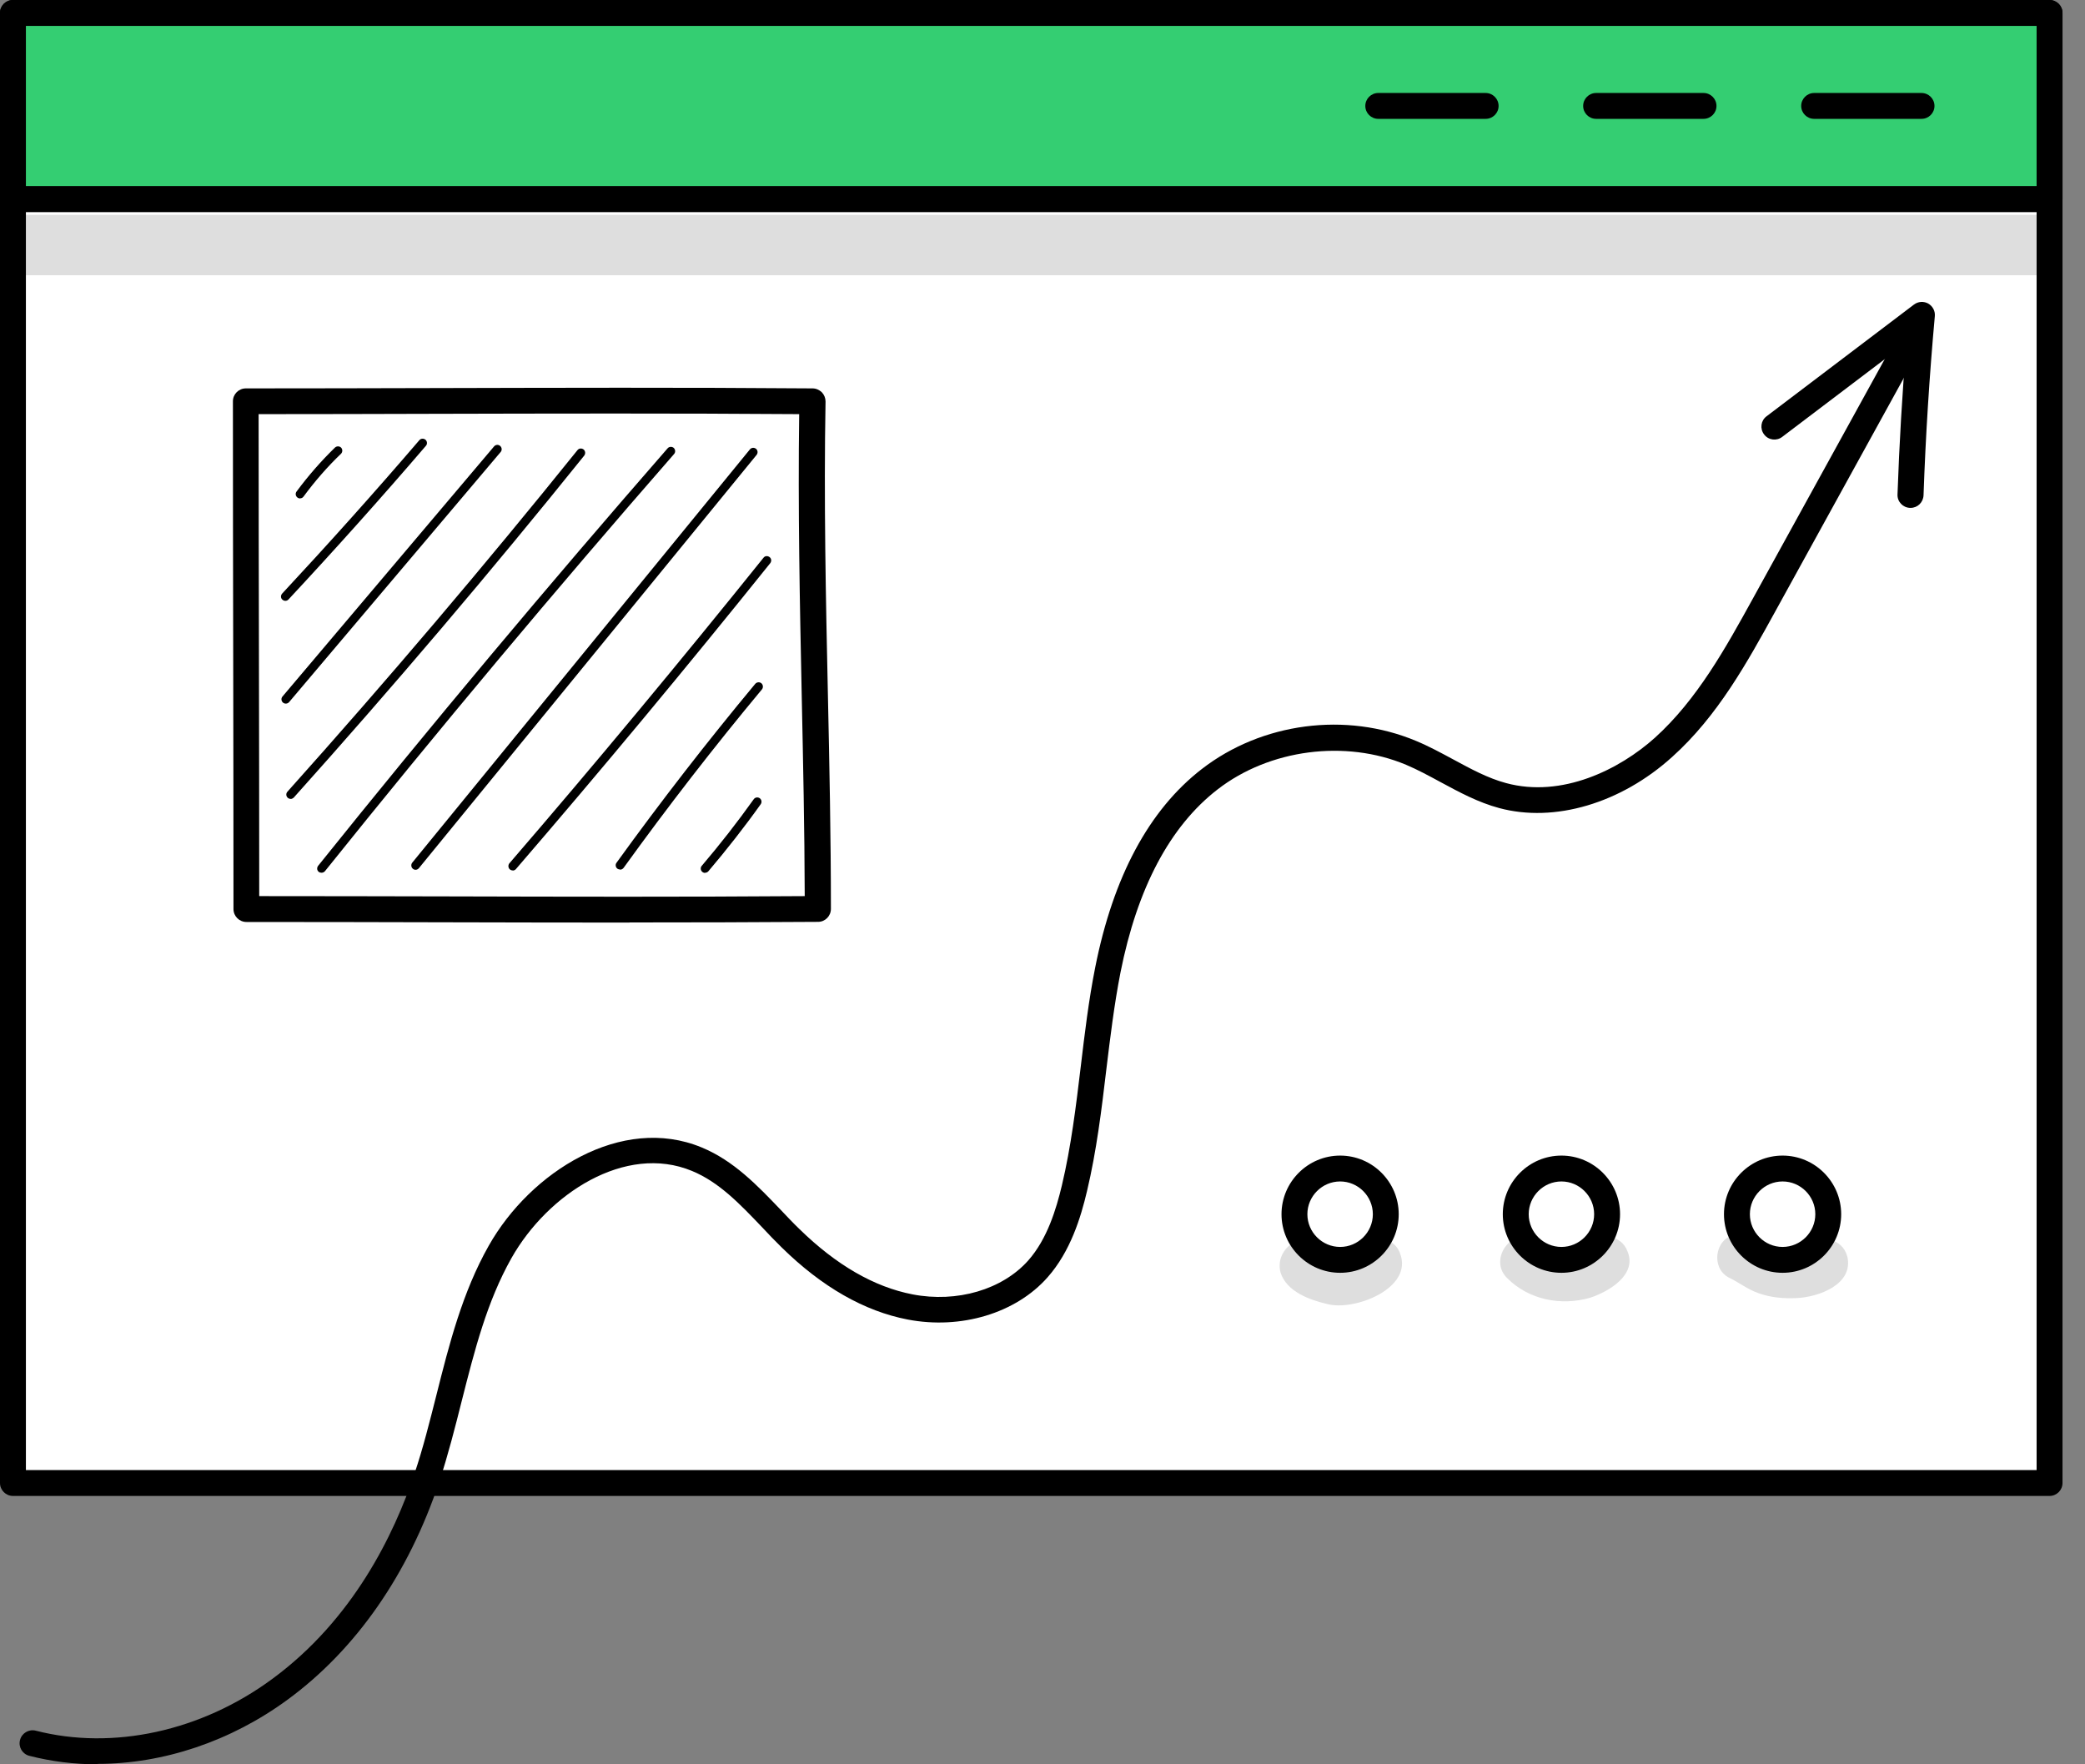
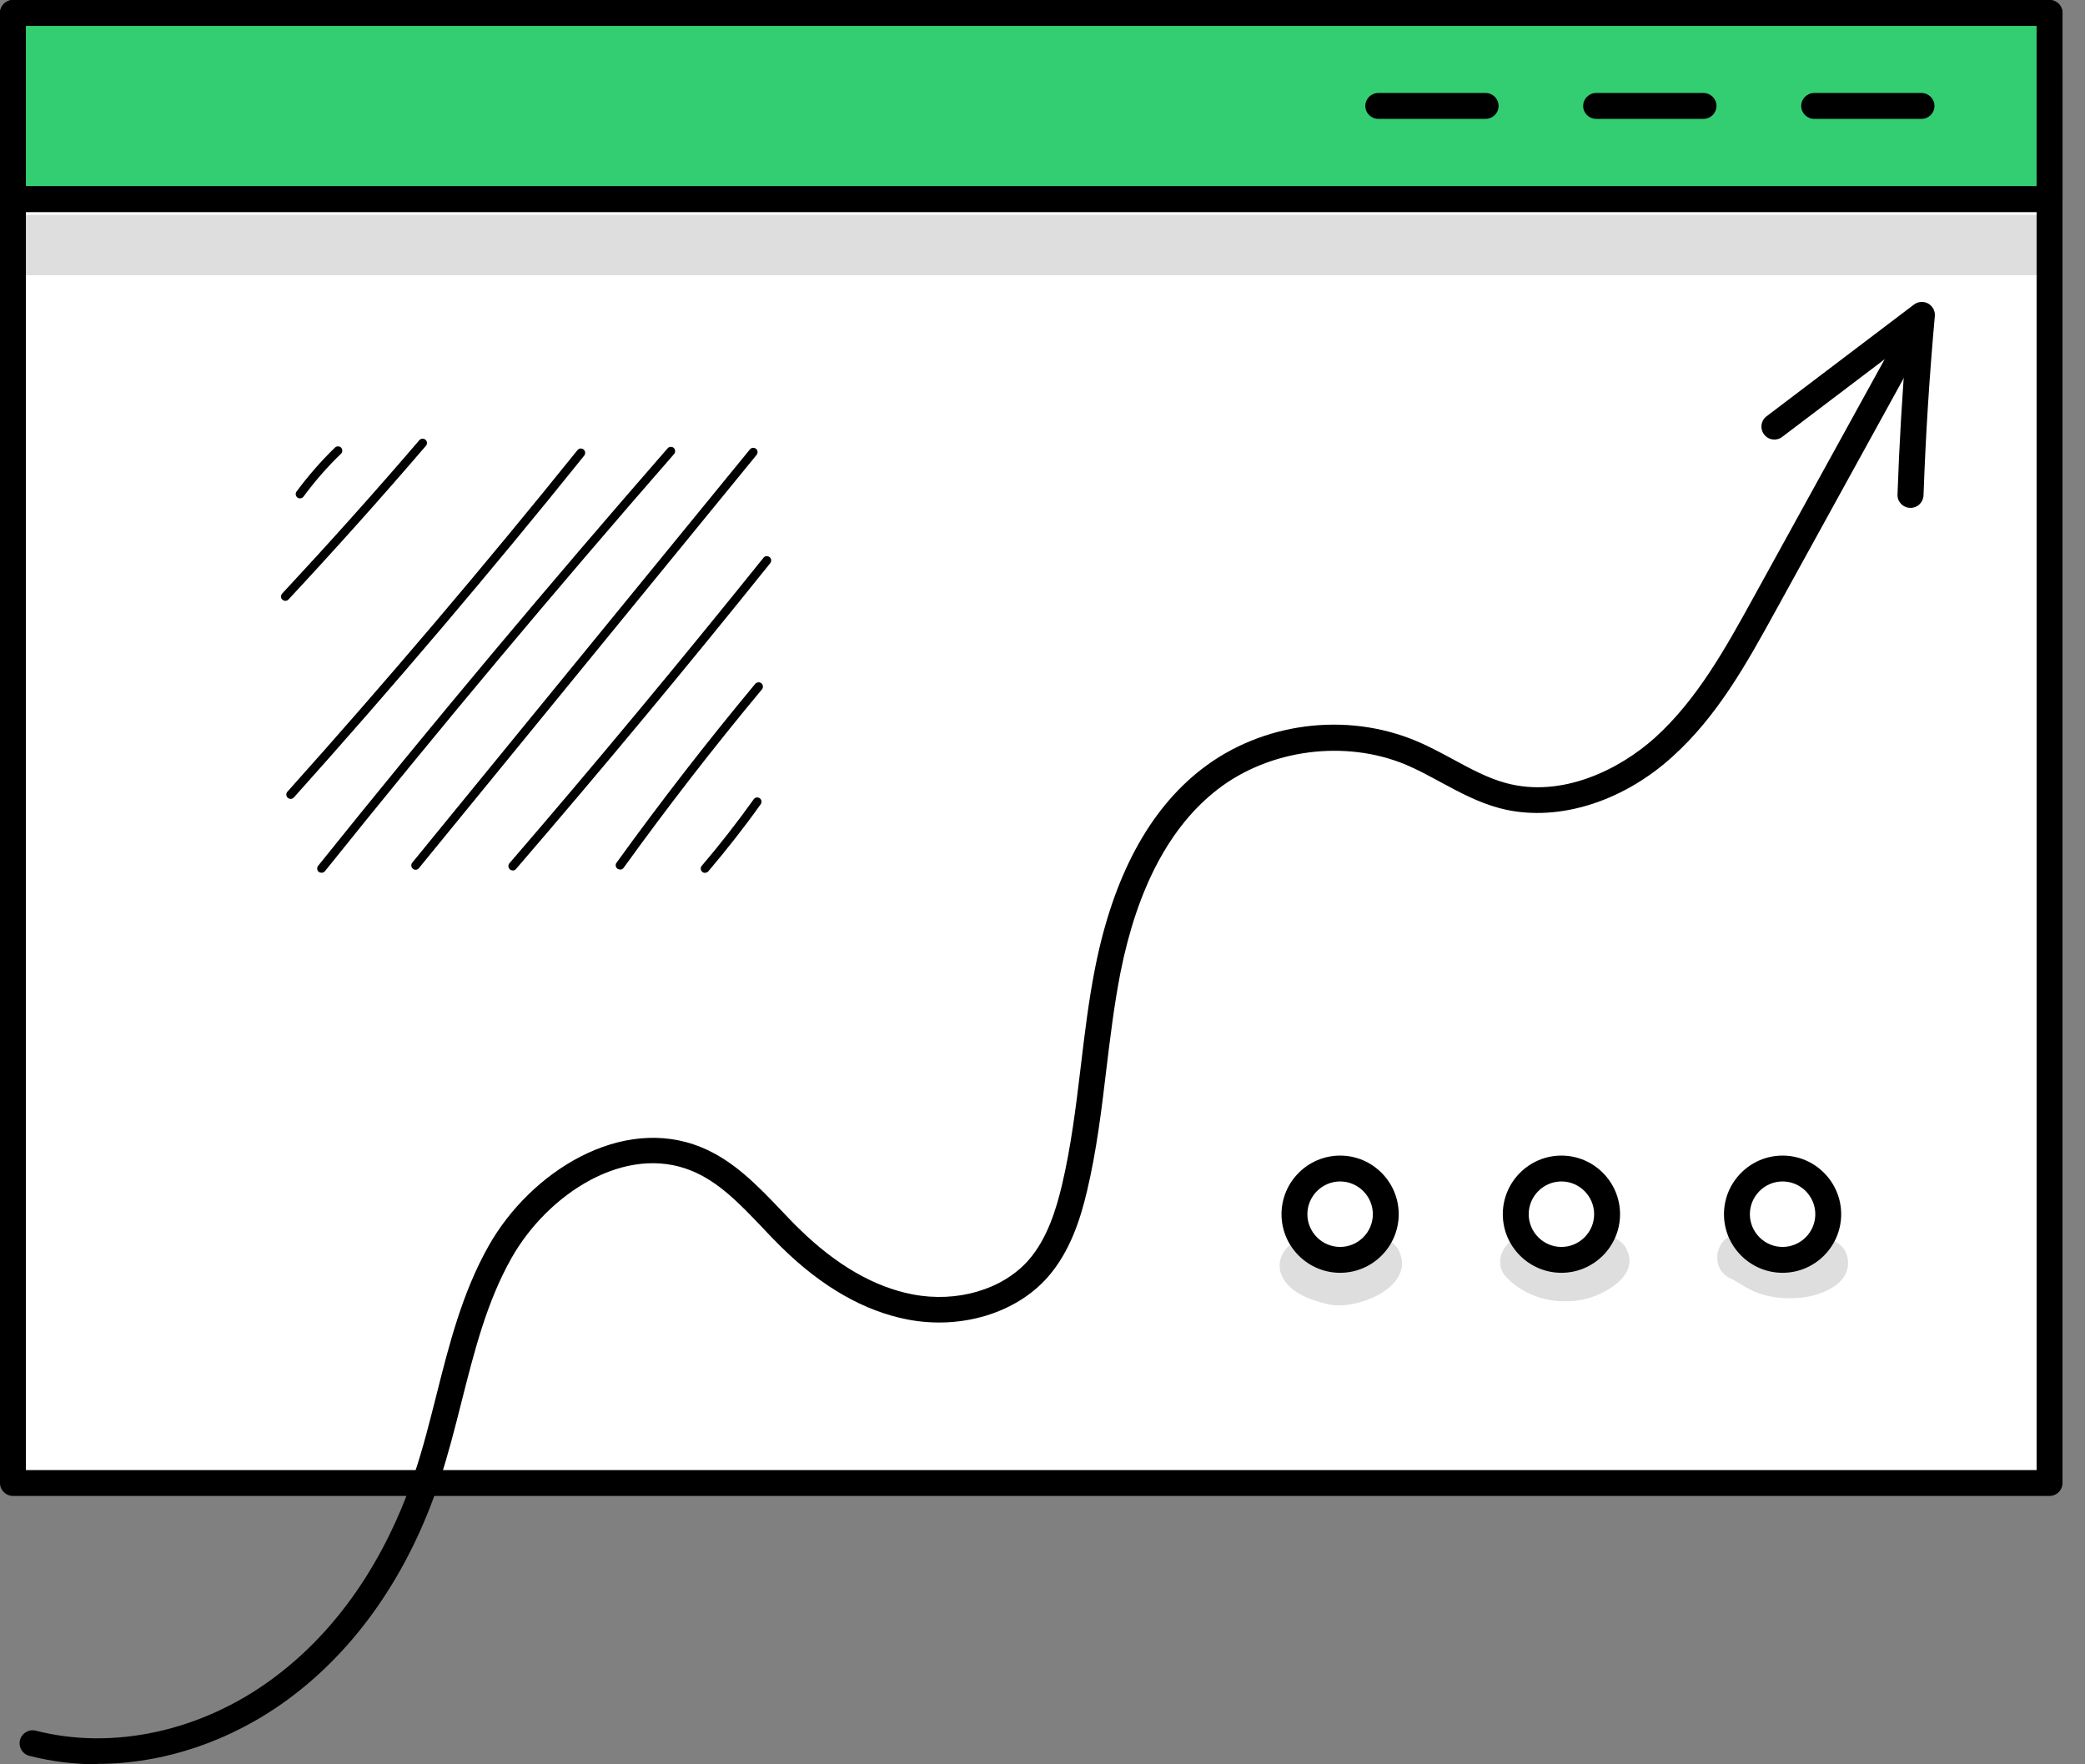
<svg xmlns="http://www.w3.org/2000/svg" width="52" height="44" viewBox="0 0 52 44" fill="none">
  <rect x="0" y="0" width="52" height="44" fill="#808080" stroke="none" />
  <path d="M0.324 36.984L51.113 36.984L51.113 1.821L0.324 1.821L0.324 36.984Z" fill="white" />
  <path d="M51.116 37.307H0.323C0.145 37.307 0 37.162 0 36.984V1.821C0 1.643 0.145 1.499 0.323 1.499H51.116C51.294 1.499 51.439 1.643 51.439 1.821V36.984C51.439 37.162 51.294 37.307 51.116 37.307ZM0.649 36.662H50.793V2.144H0.646V36.662H0.649Z" fill="black" />
  <path d="M0.324 4.964L51.113 4.964V0.323L0.324 0.323V4.964Z" fill="#34CE72" />
  <path d="M51.116 5.287H0.323C0.145 5.287 0 5.142 0 4.964V0.323C0 0.145 0.145 0 0.323 0H51.116C51.294 0 51.439 0.145 51.439 0.323V4.964C51.439 5.142 51.294 5.287 51.116 5.287ZM0.649 4.641H50.793V0.646H0.646V4.641H0.649Z" fill="black" />
  <path d="M6.148 22.671C11.219 22.671 15.634 22.704 20.394 22.671C20.394 18.468 20.186 14.242 20.264 10.009C15.411 9.968 10.848 10.009 6.133 10.009C6.133 14.242 6.151 18.46 6.151 22.671H6.148Z" fill="white" />
-   <path d="M15.696 23.008C14.189 23.008 12.679 23.005 11.129 23.001C9.519 22.997 7.868 22.993 6.146 22.993C5.968 22.993 5.823 22.849 5.823 22.671C5.823 20.567 5.82 18.463 5.816 16.356C5.812 14.242 5.809 12.127 5.809 10.008C5.809 9.83 5.953 9.686 6.131 9.686C7.704 9.686 9.259 9.682 10.813 9.678C13.87 9.671 17.027 9.66 20.266 9.686C20.352 9.686 20.433 9.723 20.496 9.782C20.556 9.845 20.589 9.927 20.589 10.012C20.545 12.453 20.596 14.932 20.648 17.328C20.686 19.079 20.723 20.89 20.723 22.667C20.723 22.845 20.578 22.99 20.404 22.99C18.808 23.001 17.258 23.005 15.703 23.005L15.696 23.008ZM6.469 22.348C8.075 22.348 9.619 22.352 11.132 22.355C14.171 22.363 17.05 22.37 20.07 22.348C20.066 20.678 20.029 18.983 19.995 17.343C19.947 15.047 19.899 12.676 19.932 10.328C16.812 10.305 13.767 10.313 10.813 10.32C9.363 10.324 7.916 10.328 6.45 10.328C6.45 12.338 6.454 14.345 6.458 16.352C6.462 18.352 6.465 20.348 6.465 22.344L6.469 22.348Z" fill="black" />
  <path d="M7.482 12.431C7.46 12.431 7.438 12.424 7.419 12.409C7.371 12.372 7.36 12.305 7.397 12.257C7.686 11.867 8.006 11.5 8.354 11.162C8.395 11.122 8.466 11.122 8.506 11.162C8.547 11.203 8.547 11.274 8.506 11.315C8.165 11.641 7.853 12.001 7.571 12.383C7.549 12.413 7.52 12.428 7.486 12.428L7.482 12.431Z" fill="black" />
  <path d="M7.116 14.984C7.09 14.984 7.064 14.973 7.042 14.954C6.997 14.914 6.997 14.847 7.038 14.802C8.195 13.559 9.349 12.272 10.459 10.977C10.496 10.933 10.566 10.929 10.611 10.966C10.655 11.003 10.663 11.074 10.622 11.118C9.509 12.417 8.355 13.704 7.194 14.951C7.172 14.973 7.146 14.984 7.116 14.984Z" fill="black" />
-   <path d="M7.128 17.547C7.102 17.547 7.08 17.54 7.057 17.521C7.013 17.484 7.006 17.414 7.046 17.369L12.322 11.133C12.359 11.088 12.43 11.081 12.474 11.121C12.518 11.159 12.526 11.229 12.485 11.274L7.21 17.51C7.187 17.536 7.158 17.547 7.128 17.547Z" fill="black" />
  <path d="M7.247 19.922C7.221 19.922 7.195 19.914 7.176 19.895C7.132 19.855 7.128 19.788 7.169 19.743C9.644 16.98 12.077 14.115 14.403 11.225C14.441 11.177 14.507 11.173 14.556 11.21C14.6 11.248 14.607 11.314 14.57 11.363C12.244 14.256 9.807 17.124 7.329 19.888C7.306 19.91 7.277 19.925 7.247 19.925V19.922Z" fill="black" />
  <path d="M8.017 21.765C7.994 21.765 7.968 21.758 7.95 21.743C7.902 21.706 7.898 21.639 7.935 21.591C10.751 18.081 13.686 14.579 16.65 11.181C16.687 11.136 16.757 11.132 16.802 11.169C16.846 11.21 16.85 11.277 16.813 11.321C13.849 14.716 10.918 18.218 8.106 21.724C8.084 21.75 8.054 21.765 8.02 21.765H8.017Z" fill="black" />
  <path d="M10.363 21.691C10.341 21.691 10.315 21.683 10.296 21.665C10.252 21.628 10.245 21.561 10.282 21.513L18.703 11.207C18.74 11.162 18.807 11.155 18.855 11.192C18.9 11.229 18.907 11.296 18.87 11.344L10.448 21.65C10.426 21.676 10.397 21.691 10.367 21.691H10.363Z" fill="black" />
  <path d="M12.787 21.707C12.761 21.707 12.738 21.699 12.716 21.681C12.672 21.644 12.668 21.573 12.705 21.529C14.849 19.043 16.979 16.476 19.042 13.909C19.079 13.86 19.145 13.857 19.194 13.894C19.242 13.931 19.246 13.998 19.209 14.046C17.146 16.617 15.013 19.184 12.868 21.673C12.846 21.699 12.816 21.71 12.787 21.71V21.707Z" fill="black" />
  <path d="M15.464 21.684C15.441 21.684 15.419 21.677 15.401 21.666C15.352 21.632 15.341 21.562 15.375 21.517C16.473 19.996 17.638 18.494 18.836 17.054C18.873 17.01 18.944 17.002 18.988 17.039C19.033 17.076 19.04 17.147 19.003 17.192C17.808 18.627 16.647 20.126 15.553 21.643C15.53 21.673 15.497 21.688 15.467 21.688L15.464 21.684Z" fill="black" />
  <path d="M17.585 21.769C17.559 21.769 17.537 21.761 17.515 21.743C17.47 21.706 17.463 21.635 17.503 21.591C17.956 21.06 18.39 20.504 18.798 19.932C18.831 19.884 18.898 19.873 18.947 19.906C18.995 19.94 19.006 20.007 18.973 20.055C18.564 20.63 18.123 21.19 17.667 21.728C17.644 21.754 17.615 21.765 17.585 21.765V21.769Z" fill="black" />
  <path d="M32.285 30.277C32.285 29.646 32.797 29.138 33.424 29.138C34.051 29.138 34.563 29.65 34.563 30.277C34.563 30.904 34.051 31.416 33.424 31.416C32.797 31.416 32.285 30.904 32.285 30.277Z" fill="white" />
  <path d="M33.423 31.742C32.618 31.742 31.961 31.086 31.961 30.281C31.961 29.476 32.618 28.819 33.423 28.819C34.228 28.819 34.884 29.476 34.884 30.281C34.884 31.086 34.228 31.742 33.423 31.742ZM33.423 29.464C32.974 29.464 32.606 29.832 32.606 30.281C32.606 30.73 32.974 31.097 33.423 31.097C33.872 31.097 34.239 30.73 34.239 30.281C34.239 29.832 33.872 29.464 33.423 29.464Z" fill="black" />
  <path d="M37.797 30.277C37.797 29.646 38.309 29.138 38.936 29.138C39.563 29.138 40.075 29.65 40.075 30.277C40.075 30.904 39.563 31.416 38.936 31.416C38.309 31.416 37.797 30.904 37.797 30.277Z" fill="white" />
  <path d="M38.942 31.742C38.137 31.742 37.48 31.086 37.48 30.281C37.48 29.476 38.137 28.819 38.942 28.819C39.747 28.819 40.404 29.476 40.404 30.281C40.404 31.086 39.747 31.742 38.942 31.742ZM38.942 29.464C38.493 29.464 38.126 29.832 38.126 30.281C38.126 30.73 38.493 31.097 38.942 31.097C39.391 31.097 39.758 30.73 39.758 30.281C39.758 29.832 39.391 29.464 38.942 29.464Z" fill="black" />
  <path d="M43.32 30.277C43.32 29.646 43.832 29.138 44.459 29.138C45.086 29.138 45.598 29.65 45.598 30.277C45.598 30.904 45.086 31.416 44.459 31.416C43.832 31.416 43.32 30.904 43.32 30.277Z" fill="white" />
  <path d="M44.458 31.742C43.653 31.742 42.996 31.086 42.996 30.281C42.996 29.476 43.653 28.819 44.458 28.819C45.263 28.819 45.919 29.476 45.919 30.281C45.919 31.086 45.263 31.742 44.458 31.742ZM44.458 29.464C44.009 29.464 43.642 29.832 43.642 30.281C43.642 30.73 44.009 31.097 44.458 31.097C44.907 31.097 45.274 30.73 45.274 30.281C45.274 29.832 44.907 29.464 44.458 29.464Z" fill="black" />
  <g opacity="0.13">
    <path d="M34.919 31.26C34.756 30.8 34.092 30.733 33.799 31.108C33.799 31.108 33.799 31.108 33.791 31.112C33.75 31.142 33.709 31.167 33.665 31.193C33.613 31.212 33.557 31.227 33.502 31.238C33.491 31.238 33.483 31.238 33.472 31.238C33.45 31.238 33.428 31.238 33.405 31.234C33.383 31.23 33.357 31.223 33.327 31.216C33.268 31.201 33.224 31.182 33.194 31.175C33.16 31.156 33.127 31.138 33.094 31.119C33.053 31.078 33.008 31.041 32.953 31.008C32.452 30.667 31.773 31.164 31.94 31.746C32.096 32.21 32.648 32.414 33.09 32.518C33.769 32.711 35.264 32.125 34.915 31.253L34.919 31.26Z" fill="black" />
  </g>
  <g opacity="0.13">
    <path d="M40.586 31.201C40.445 30.801 39.87 30.697 39.584 31.001C39.55 31.034 39.517 31.064 39.48 31.098C39.469 31.105 39.462 31.112 39.447 31.12C39.213 31.224 39.254 31.205 38.95 31.235C38.909 31.235 38.872 31.235 38.831 31.227C38.786 31.216 38.738 31.201 38.705 31.19C38.638 31.157 38.571 31.123 38.508 31.083C38.497 31.075 38.489 31.072 38.482 31.064C38.408 30.997 38.341 30.927 38.245 30.901C37.662 30.626 37.128 31.431 37.588 31.873C38.126 32.418 38.938 32.574 39.662 32.363C40.133 32.207 40.842 31.784 40.586 31.198V31.201Z" fill="black" />
  </g>
  <g opacity="0.13">
    <path d="M46.067 31.323C45.952 30.893 45.403 30.77 45.084 31.049C45.043 31.075 44.998 31.097 44.954 31.115C44.931 31.127 44.909 31.134 44.887 31.145C44.865 31.152 44.805 31.175 44.739 31.193C44.713 31.201 44.687 31.204 44.664 31.212C44.612 31.212 44.56 31.212 44.508 31.212C44.204 31.149 44.208 31.123 44.123 31.086C43.856 30.945 43.57 30.707 43.247 30.796C42.765 30.911 42.672 31.62 43.11 31.857C43.362 31.976 43.581 32.154 43.848 32.247C44.149 32.358 44.479 32.388 44.798 32.373C45.358 32.351 46.241 32.028 46.07 31.327L46.067 31.323Z" fill="black" />
  </g>
  <path d="M37.052 2.964H34.373C34.196 2.964 34.051 2.82 34.051 2.642C34.051 2.464 34.196 2.319 34.373 2.319H37.052C37.23 2.319 37.375 2.464 37.375 2.642C37.375 2.82 37.23 2.964 37.052 2.964Z" fill="black" />
  <path d="M42.486 2.964H39.807C39.629 2.964 39.484 2.82 39.484 2.642C39.484 2.464 39.629 2.319 39.807 2.319H42.486C42.664 2.319 42.809 2.464 42.809 2.642C42.809 2.82 42.664 2.964 42.486 2.964Z" fill="black" />
  <path d="M47.923 2.964H45.245C45.067 2.964 44.922 2.82 44.922 2.642C44.922 2.464 45.067 2.319 45.245 2.319H47.923C48.101 2.319 48.246 2.464 48.246 2.642C48.246 2.82 48.101 2.964 47.923 2.964Z" fill="black" />
  <path d="M0.324 4.964L51.113 4.964V0.323L0.324 0.323V4.964Z" fill="#34CE72" />
  <path d="M51.116 5.287H0.323C0.145 5.287 0 5.142 0 4.964V0.323C0 0.145 0.145 0 0.323 0H51.116C51.294 0 51.439 0.145 51.439 0.323V4.964C51.439 5.142 51.294 5.287 51.116 5.287ZM0.649 4.641H50.793V0.646H0.646V4.641H0.649Z" fill="black" />
  <path d="M37.052 2.964H34.373C34.196 2.964 34.051 2.82 34.051 2.642C34.051 2.464 34.196 2.319 34.373 2.319H37.052C37.23 2.319 37.375 2.464 37.375 2.642C37.375 2.82 37.23 2.964 37.052 2.964Z" fill="black" />
  <path d="M42.486 2.964H39.807C39.629 2.964 39.484 2.82 39.484 2.642C39.484 2.464 39.629 2.319 39.807 2.319H42.486C42.664 2.319 42.809 2.464 42.809 2.642C42.809 2.82 42.664 2.964 42.486 2.964Z" fill="black" />
  <path d="M47.923 2.964H45.245C45.067 2.964 44.922 2.82 44.922 2.642C44.922 2.464 45.067 2.319 45.245 2.319H47.923C48.101 2.319 48.246 2.464 48.246 2.642C48.246 2.82 48.101 2.964 47.923 2.964Z" fill="black" />
  <path d="M2.428 44C1.853 44 1.281 43.929 0.732 43.788C0.558 43.744 0.454 43.569 0.499 43.395C0.543 43.221 0.721 43.117 0.892 43.161C2.817 43.655 5.021 43.176 6.791 41.87C8.805 40.39 9.829 38.268 10.337 36.751C10.553 36.112 10.72 35.437 10.886 34.784C11.202 33.527 11.532 32.228 12.189 31.067C13.235 29.216 15.509 27.791 17.498 28.615C18.299 28.945 18.893 29.568 19.468 30.169C19.627 30.336 19.783 30.503 19.946 30.659C20.859 31.549 21.801 32.095 22.758 32.28C23.868 32.495 24.999 32.161 25.645 31.434C26.12 30.896 26.342 30.154 26.483 29.564C26.713 28.596 26.836 27.583 26.954 26.6C27.051 25.788 27.151 24.949 27.314 24.129C27.763 21.863 28.657 20.197 29.971 19.18C31.469 18.019 33.569 17.744 35.32 18.479C35.643 18.613 35.947 18.78 36.244 18.939C36.689 19.18 37.108 19.407 37.561 19.529C38.956 19.907 40.392 19.191 41.275 18.397C42.325 17.448 43.033 16.168 43.716 14.929L47.545 7.976C47.63 7.82 47.827 7.765 47.982 7.85C48.138 7.935 48.194 8.132 48.108 8.288L44.28 15.24C43.571 16.528 42.84 17.856 41.705 18.876C40.422 20.037 38.767 20.523 37.39 20.152C36.864 20.011 36.392 19.755 35.932 19.507C35.636 19.347 35.357 19.195 35.068 19.073C33.554 18.438 31.662 18.683 30.364 19.689C29.177 20.609 28.364 22.145 27.945 24.252C27.789 25.049 27.689 25.873 27.592 26.671C27.474 27.669 27.348 28.704 27.11 29.705C26.954 30.366 26.698 31.208 26.127 31.854C25.337 32.751 23.964 33.163 22.636 32.907C21.556 32.699 20.499 32.095 19.497 31.111C19.33 30.948 19.167 30.778 19.004 30.603C18.451 30.024 17.932 29.479 17.256 29.201C15.598 28.515 13.665 29.768 12.756 31.375C12.144 32.462 11.84 33.66 11.517 34.933C11.35 35.597 11.176 36.283 10.957 36.947C10.189 39.251 8.883 41.132 7.18 42.382C5.756 43.429 4.068 43.989 2.435 43.989L2.428 44Z" fill="black" />
  <path d="M47.646 12.666C47.646 12.666 47.639 12.666 47.635 12.666C47.457 12.659 47.316 12.51 47.324 12.332C47.368 11.075 47.442 9.802 47.546 8.548L44.448 10.896C44.307 11.004 44.103 10.978 43.996 10.833C43.888 10.692 43.914 10.488 44.059 10.381L47.735 7.595C47.839 7.517 47.977 7.509 48.088 7.569C48.199 7.632 48.266 7.754 48.255 7.88C48.121 9.36 48.025 10.863 47.973 12.354C47.965 12.529 47.824 12.666 47.65 12.666H47.646Z" fill="black" />
  <g opacity="0.13">
    <path d="M51.114 5.358H0.324V6.864H51.114V5.358Z" fill="black" />
  </g>
</svg>